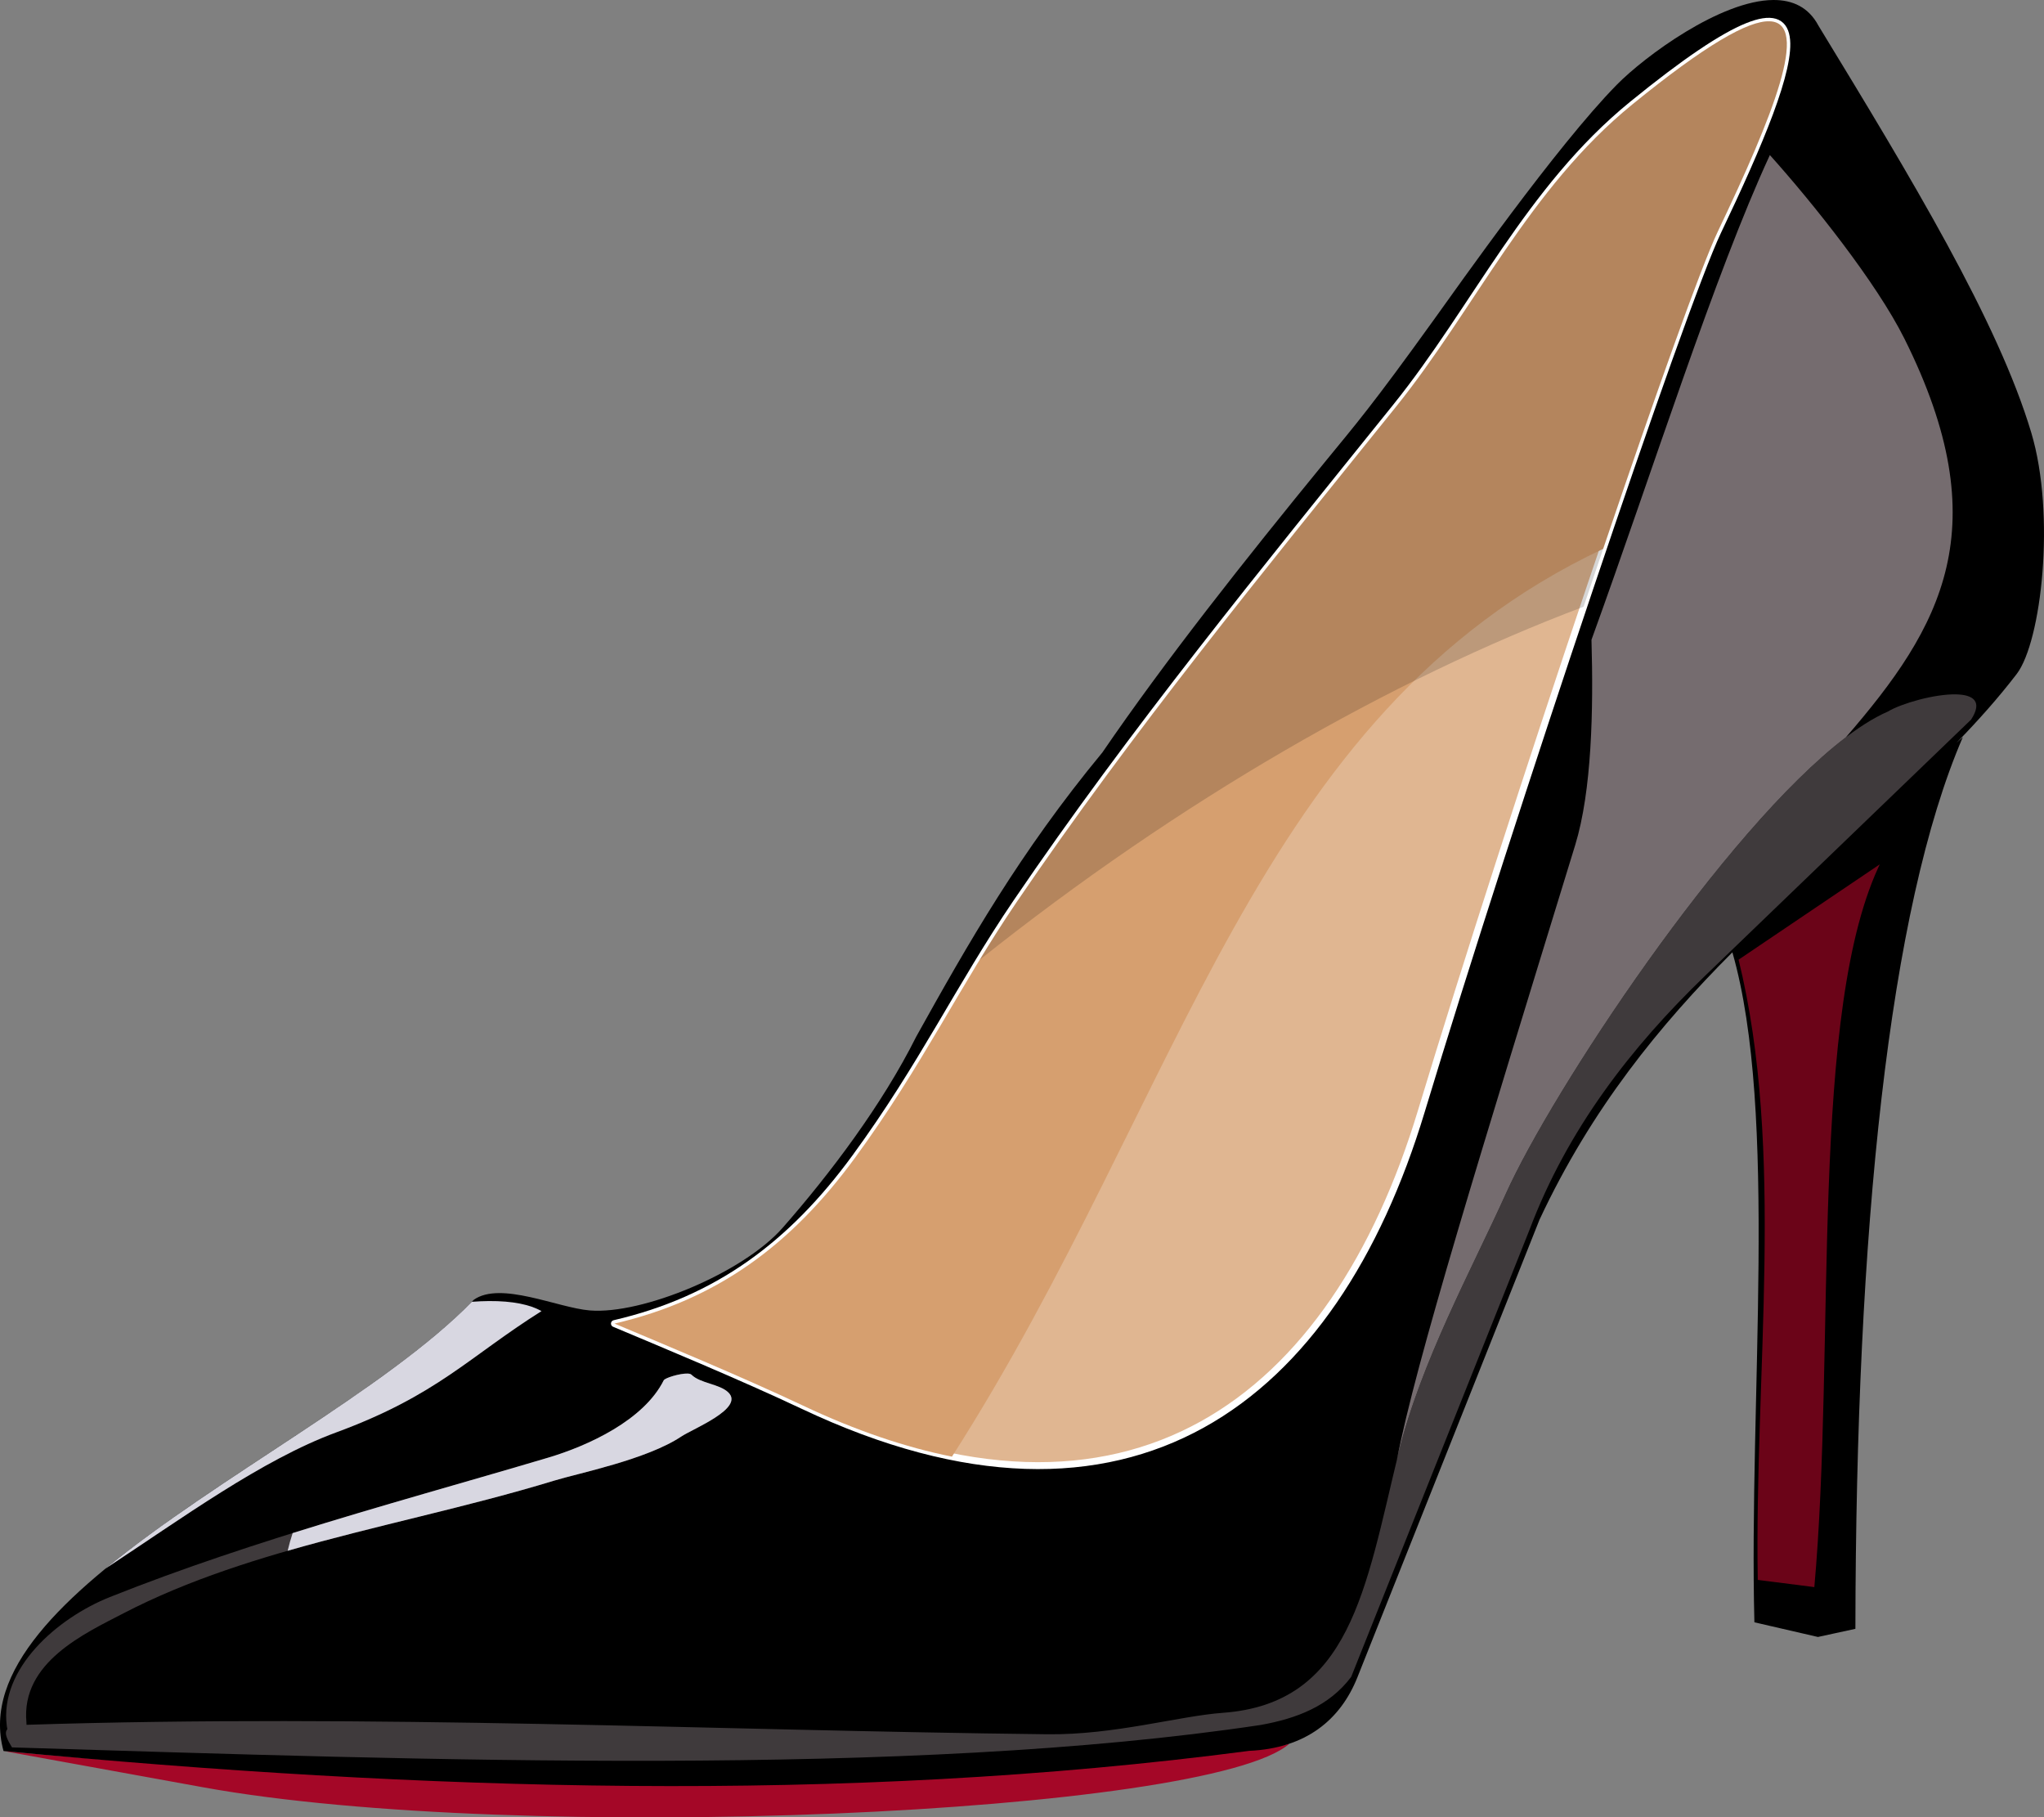
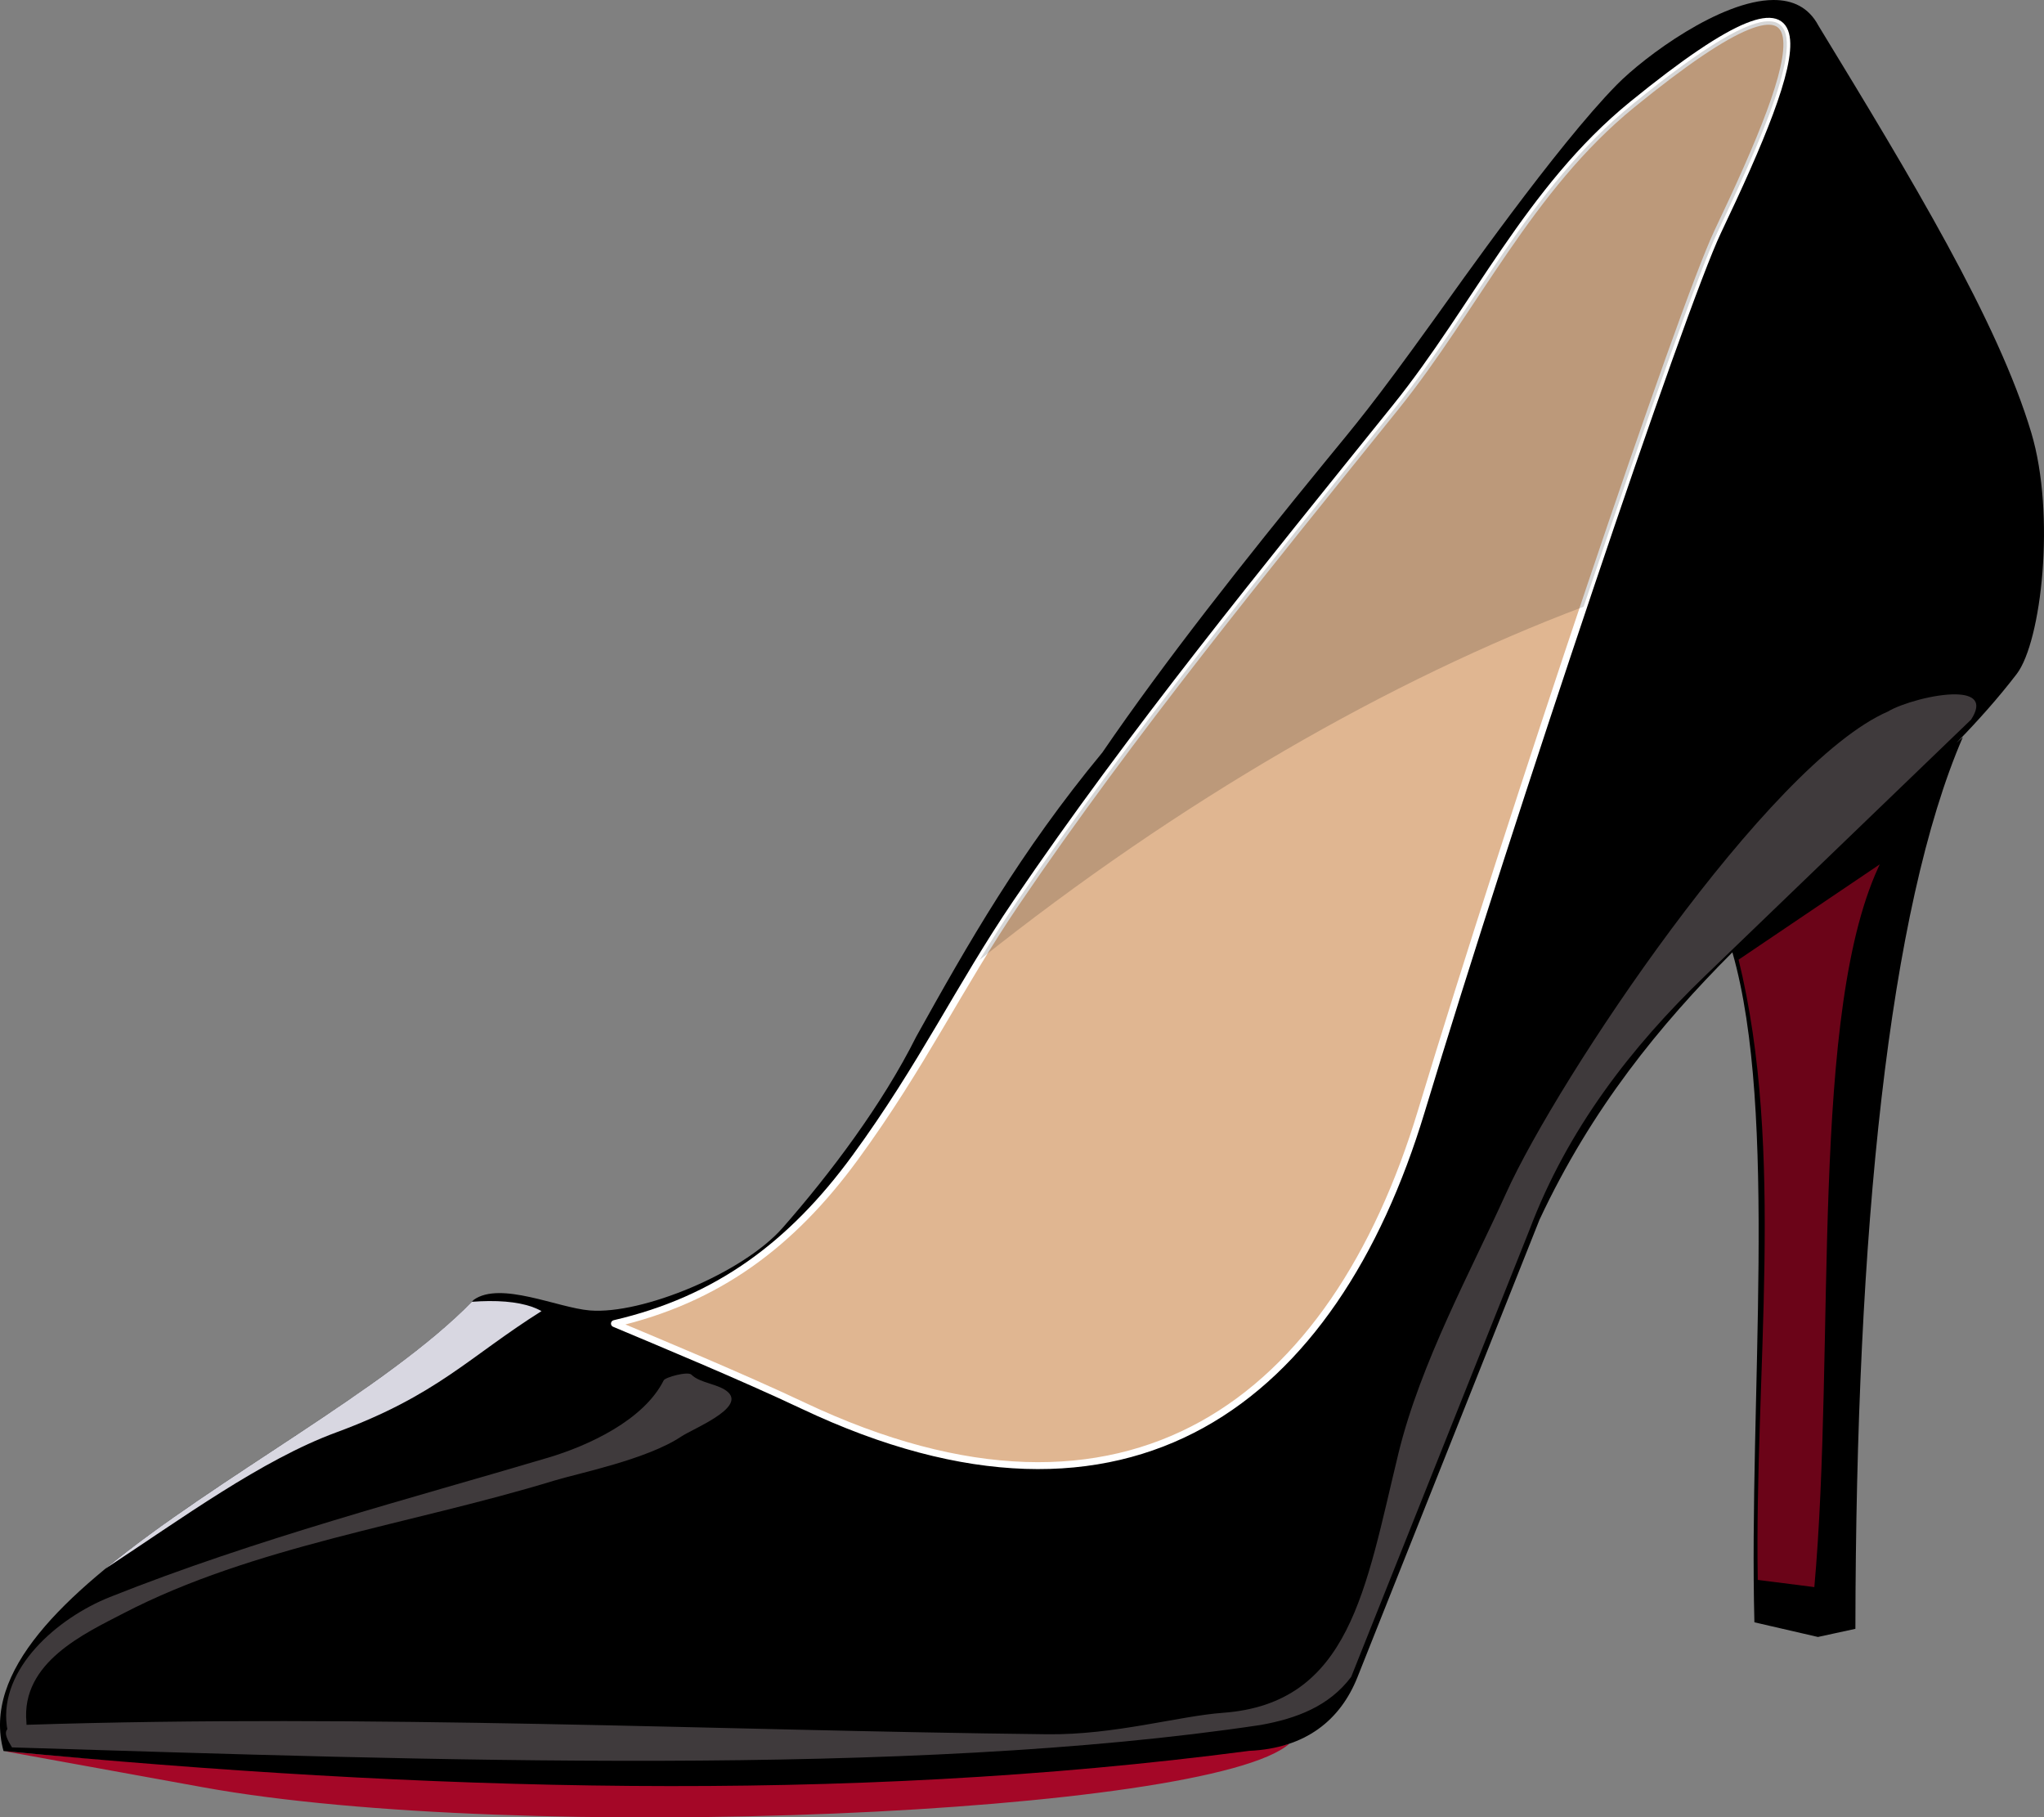
<svg xmlns="http://www.w3.org/2000/svg" xmlns:ns1="http://www.inkscape.org/namespaces/inkscape" xmlns:ns2="http://sodipodi.sourceforge.net/DTD/sodipodi-0.dtd" width="250.385mm" height="222.592mm" viewBox="0 0 887.189 788.712" id="svg2" version="1.1" ns1:version="0.91 r13725" ns2:docname="escarpin.svg" ns1:export-filename="/home/manu/Bureau/zzz.svg.png" ns1:export-xdpi="200" ns1:export-ydpi="200">
  <rect x="0" y="0" width="887.189" height="788.712" fill="#808080" stroke="none" />
  <ns2:namedview id="base" pagecolor="#ffffff" bordercolor="#666666" borderopacity="1.0" ns1:pageopacity="1" ns1:pageshadow="2" ns1:zoom="0.69099981" ns1:cx="443.59462" ns1:cy="394.35611" ns1:document-units="px" ns1:current-layer="layer2" showgrid="true" ns1:window-width="1366" ns1:window-height="715" ns1:window-x="0" ns1:window-y="0" ns1:window-maximized="1" ns1:object-nodes="true" ns1:object-paths="true" showborder="false" ns1:snap-global="false" showguides="true" ns1:guide-bbox="true" ns1:snap-object-midpoints="true" ns1:snap-smooth-nodes="true" ns1:snap-intersection-paths="true" ns1:snap-center="true" fit-margin-top="0" fit-margin-left="0" fit-margin-right="0" fit-margin-bottom="0" />
  <defs id="defs4" />
  <path style="color:#000000;clip-rule:nonzero;display:inline;overflow:visible;visibility:visible;opacity:1;isolation:auto;mix-blend-mode:normal;color-interpolation:sRGB;color-interpolation-filters:linearRGB;solid-color:#000000;solid-opacity:1;fill:none;fill-opacity:1;fill-rule:nonzero;stroke:#ffffff;stroke-width:1;stroke-linecap:round;stroke-linejoin:round;stroke-miterlimit:4;stroke-dasharray:none;stroke-dashoffset:0;stroke-opacity:1;color-rendering:auto;image-rendering:auto;shape-rendering:auto;text-rendering:auto;enable-background:accumulate" d="m 1354.227,2025.417 -55.752,46.972 -527.887,460.721" id="path4403" ns1:connector-curvature="0" />
  <g ns1:groupmode="layer" id="layer2" ns1:label="dessin" style="display:inline;opacity:1" transform="translate(127.213,1637.528)">
    <path style="fill:#a40727;fill-opacity:1;fill-rule:evenodd;stroke:none;stroke-width:1px;stroke-linecap:butt;stroke-linejoin:miter;stroke-opacity:1" d="m 432.441,-880.814 c -5.178,1.751 -11.1,0.824 -17.566,1.115 -178.297,16.653 -359.124,19.151 -540.562,2.076 l 86.619,15.732 c 137.219,24.923 436.794,11.783 471.523,-18.918 l -0.014,-0.006 z" id="path4244" ns1:connector-curvature="0" ns2:nodetypes="cccsccc" />
    <path style="color:#000000;clip-rule:nonzero;display:inline;overflow:visible;visibility:visible;opacity:1;isolation:auto;mix-blend-mode:normal;color-interpolation:sRGB;color-interpolation-filters:linearRGB;solid-color:#000000;solid-opacity:1;fill:#000000;fill-opacity:1;fill-rule:nonzero;stroke:none;stroke-width:1;stroke-linecap:round;stroke-linejoin:round;stroke-miterlimit:4;stroke-dasharray:none;stroke-dashoffset:0;stroke-opacity:1;color-rendering:auto;image-rendering:auto;shape-rendering:auto;text-rendering:auto;enable-background:accumulate" d="m 642.516,-1637.527 c -22.923,0.12 -55.837,24.432 -68.016,36.828 -26.15,26.616 -68.804,87.272 -79.379,101.969 -27.157,37.74 -33.632,45.039 -47.119,61.529 -35.226,43.069 -69.43,86.309 -96.752,126.252 -35.714,43.17 -58.297,82.919 -80.75,123.25 -14.76,29.52 -37.355,59.488 -58,83 -17.249,19.644 -61.069,37.742 -83.727,35.873 -13.886,-1.145 -38.659,-12.793 -50.285,-4.666 -60.932,63.267 -223.098,126.494 -204.176,195.87 181.49,17.281 364.028,23.126 540.687,-0.076 24.59,-1.106 39.606,-13.422 47,-32 l 79,-198.5 c 22.574,-48.331 52.467,-84.735 83.721,-116.051 19.987,69.667 7.076,194.146 9.555,290.766 l 27.576,6.363 16.264,-3.535 c 0.221,-172.248 14.436,-312.601 46.646,-386.998 l -2.775,2.496 c 9.362,-9.617 18.166,-19.476 26.133,-29.863 10.76,-14.03 16.979,-69.114 6.363,-104.65 -14.461,-48.409 -52.124,-110.636 -92.41,-176.726 -4.267,-8.038 -11.265,-11.172 -19.557,-11.129 z" id="path4235" ns1:connector-curvature="0" ns2:nodetypes="csssccsscccscccccccsscsc" />
    <path style="color:#000000;clip-rule:nonzero;display:inline;overflow:visible;visibility:visible;opacity:1;isolation:auto;mix-blend-mode:normal;color-interpolation:sRGB;color-interpolation-filters:linearRGB;solid-color:#000000;solid-opacity:1;fill:#e0b691;fill-opacity:1;fill-rule:nonzero;stroke:#ffffff;stroke-width:3;stroke-linecap:round;stroke-linejoin:round;stroke-miterlimit:4;stroke-dasharray:none;stroke-dashoffset:0;stroke-opacity:1;color-rendering:auto;image-rendering:auto;shape-rendering:auto;text-rendering:auto;enable-background:accumulate" d="m 244,-1135.2 c 29.277,-40.047 45.213,-74.286 70,-110.75 50.356,-74.079 107.031,-143.376 164.711,-215.036 34.281,-42.589 57.737,-94.694 102.53,-131.168 92.339,-75.19 73.604,-21.407 37.123,55.154 -15.579,32.695 -89.802,253.278 -128.693,381.838 -37.858,125.143 -126.473,194.727 -268.347,127.633 -26.453,-12.51 -62.471,-27.446 -81.842,-35.593 44.459,-10.312 76.737,-34.075 104.518,-72.077 z" id="path4239" ns1:connector-curvature="0" ns2:nodetypes="ssssssscs" />
    <path style="fill:#6b0418;fill-opacity:1;fill-rule:evenodd;stroke:#000000;stroke-width:1px;stroke-linecap:butt;stroke-linejoin:miter;stroke-opacity:1" d="m 626.85,-1221.277 63.109,-42.603 c -31.744,63.656 -19.706,210.013 -29.209,315.68 l -25.5,-3.25 c -1.582,-90.399 12.09,-186.518 -8.4,-269.827 z" id="path4249" ns1:connector-curvature="0" ns2:nodetypes="ccccc" />
-     <path style="color:#000000;clip-rule:nonzero;display:inline;overflow:visible;visibility:visible;opacity:1;isolation:auto;mix-blend-mode:normal;color-interpolation:sRGB;color-interpolation-filters:linearRGB;solid-color:#000000;solid-opacity:1;fill:#d69f6f;fill-opacity:1;fill-rule:nonzero;stroke:none;stroke-width:1;stroke-linecap:round;stroke-linejoin:round;stroke-miterlimit:4;stroke-dasharray:none;stroke-dashoffset:0;stroke-opacity:1;color-rendering:auto;image-rendering:auto;shape-rendering:auto;text-rendering:auto;enable-background:accumulate" d="m 640.883,-1628.287 c -9.283,-0.32 -27.899,10.286 -59.641,36.133 -44.793,36.474 -68.25,88.579 -102.531,131.168 -57.681,71.66 -114.355,140.958 -164.711,215.037 -24.787,36.464 -40.723,70.703 -70,110.75 -27.781,38.002 -60.058,61.764 -104.518,72.076 19.371,8.147 55.389,23.084 81.842,35.594 22.945,10.851 44.489,18.106 64.658,22.15 100.535,-157.116 130.956,-322.396 282.645,-393.969 22.888,-67.468 42.559,-122.587 49.738,-137.652 23.941,-50.243 40.239,-90.676 22.518,-91.287 z" id="path4251" ns1:connector-curvature="0" />
    <path style="fill:#3f3a3c;fill-opacity:1;fill-rule:evenodd;stroke:none;stroke-width:1px;stroke-linecap:butt;stroke-linejoin:miter;stroke-opacity:1" d="m 721.881,-1336.188 c -9.432,-0.22 -23.882,3.979 -29.623,7.43 -52.065,22.642 -143.406,159.5 -165.758,209.059 -14.971,33.196 -37.146,73.532 -46.734,112.926 -14.314,58.81 -20.822,108.565 -76.266,112.574 -18.913,1.368 -46.897,9.637 -76.104,9.303 -146.618,-1.679 -292.917,-8.908 -443.092,-4.104 -0.014,-0.397 -0.017,-0.781 -0.055,-1.199 -2.342,-25.874 25.218,-38.418 42.25,-47.25 56.189,-29.138 124.621,-38.518 186.75,-57.5 10.699,-3.269 40.217,-9.151 55.219,-19.146 5.173,-3.447 27.405,-12.193 20.506,-19.092 -3.764,-3.764 -12.247,-3.936 -16.088,-7.777 -1.553,-1.553 -11.348,1.131 -12.02,2.475 -8.646,17.291 -32.764,28.377 -50.117,33.541 -58.994,17.554 -126.726,35.182 -190.25,60.5 -22.82,9.095 -48.073,31.066 -44.75,56 0.064,0.482 0.151,0.894 0.23,1.332 -1.612,1.879 0.226,4.935 2.02,7.918 180.674,5.522 388.884,13.227 542.021,-9.738 15.566,-2.812 29.642,-8.107 39.244,-20.859 l 77.428,-194.1 c 16.418,-43.46 44.015,-79.194 76.35,-110.328 l 115.277,-110.998 c 5.196,-7.949 0.896,-10.794 -6.439,-10.965 z" id="path4256" ns1:connector-curvature="0" />
-     <path style="color:#000000;clip-rule:nonzero;display:inline;overflow:visible;visibility:visible;opacity:1;isolation:auto;mix-blend-mode:normal;color-interpolation:sRGB;color-interpolation-filters:linearRGB;solid-color:#000000;solid-opacity:1;fill:#756c6f;fill-opacity:1;fill-rule:nonzero;stroke:none;stroke-width:1;stroke-linecap:round;stroke-linejoin:round;stroke-miterlimit:4;stroke-dasharray:none;stroke-dashoffset:0;stroke-opacity:1;color-rendering:auto;image-rendering:auto;shape-rendering:auto;text-rendering:auto;enable-background:accumulate" d="m 640.993,-1570.235 c -24.209,52.41 -50.355,135.693 -77.429,210.364 0.882,30.566 0.135,65.619 -7.072,89.095 -41.268,134.422 -69.19,224.203 -77.41,266.865 0.231,-0.959 0.449,-1.899 0.684,-2.863 9.588,-39.394 31.763,-79.73 46.734,-112.926 19.917,-44.162 94.618,-157.643 147.492,-197.856 41.561,-47.997 66.361,-91.082 25.336,-173.131 -12.137,-24.275 -39.652,-58.735 -58.335,-79.549 z" id="path4265" ns1:connector-curvature="0" />
-     <path style="color:#000000;clip-rule:nonzero;display:inline;overflow:visible;visibility:visible;opacity:1;isolation:auto;mix-blend-mode:normal;color-interpolation:sRGB;color-interpolation-filters:linearRGB;solid-color:#000000;solid-opacity:1;fill:#d8d7e1;fill-opacity:1;fill-rule:nonzero;stroke:none;stroke-width:1;stroke-linecap:round;stroke-linejoin:round;stroke-miterlimit:4;stroke-dasharray:none;stroke-dashoffset:0;stroke-opacity:1;color-rendering:auto;image-rendering:auto;shape-rendering:auto;text-rendering:auto;enable-background:accumulate" d="m 171.258,-1041.428 c -3.277,-0.13 -9.845,1.846 -10.391,2.938 -8.646,17.291 -32.764,28.377 -50.117,33.541 -34.822,10.362 -72.691,20.763 -110.939,32.742 -0.846,2.559 -1.571,5.122 -2.17,7.684 38.106,-10.962 78.01,-18.938 115.609,-30.426 10.699,-3.269 40.217,-9.151 55.219,-19.146 5.173,-3.447 27.405,-12.193 20.506,-19.092 -3.764,-3.764 -12.247,-3.936 -16.088,-7.777 -0.291,-0.291 -0.873,-0.433 -1.629,-0.463 z" id="path4274" ns1:connector-curvature="0" />
    <path style="fill:#d8d7e1;fill-opacity:1;fill-rule:evenodd;stroke:none;stroke-width:1px;stroke-linecap:butt;stroke-linejoin:miter;stroke-opacity:1" d="m 85.016,-1072.902 c -2.329,0.016 -4.816,0.128 -7.428,0.322 -37.316,38.142 -110.912,76.28 -158.969,115.77 32.953,-21.651 67.812,-47.193 100.102,-59.082 43.919,-16.171 57.447,-32.698 89.113,-52.65 -5.002,-2.821 -12.545,-4.429 -22.818,-4.359 z" id="path4279" ns1:connector-curvature="0" />
    <path style="opacity:0.161;fill:#000000;fill-rule:evenodd;stroke:none;stroke-width:1px;stroke-linecap:butt;stroke-linejoin:miter;stroke-opacity:1" d="m 640.883,-1628.287 c -9.283,-0.32 -27.899,10.286 -59.641,36.133 -44.793,36.474 -68.25,88.579 -102.531,131.168 -57.681,71.66 -114.355,140.958 -164.711,215.037 -5.717,8.41 -10.953,16.699 -16,24.971 86.912,-69.248 178.291,-121.593 262.145,-153.248 26.416,-78.659 50.167,-145.871 58.221,-162.773 23.941,-50.243 40.239,-90.676 22.518,-91.287 z" id="path4284" ns1:connector-curvature="0" />
  </g>
</svg>